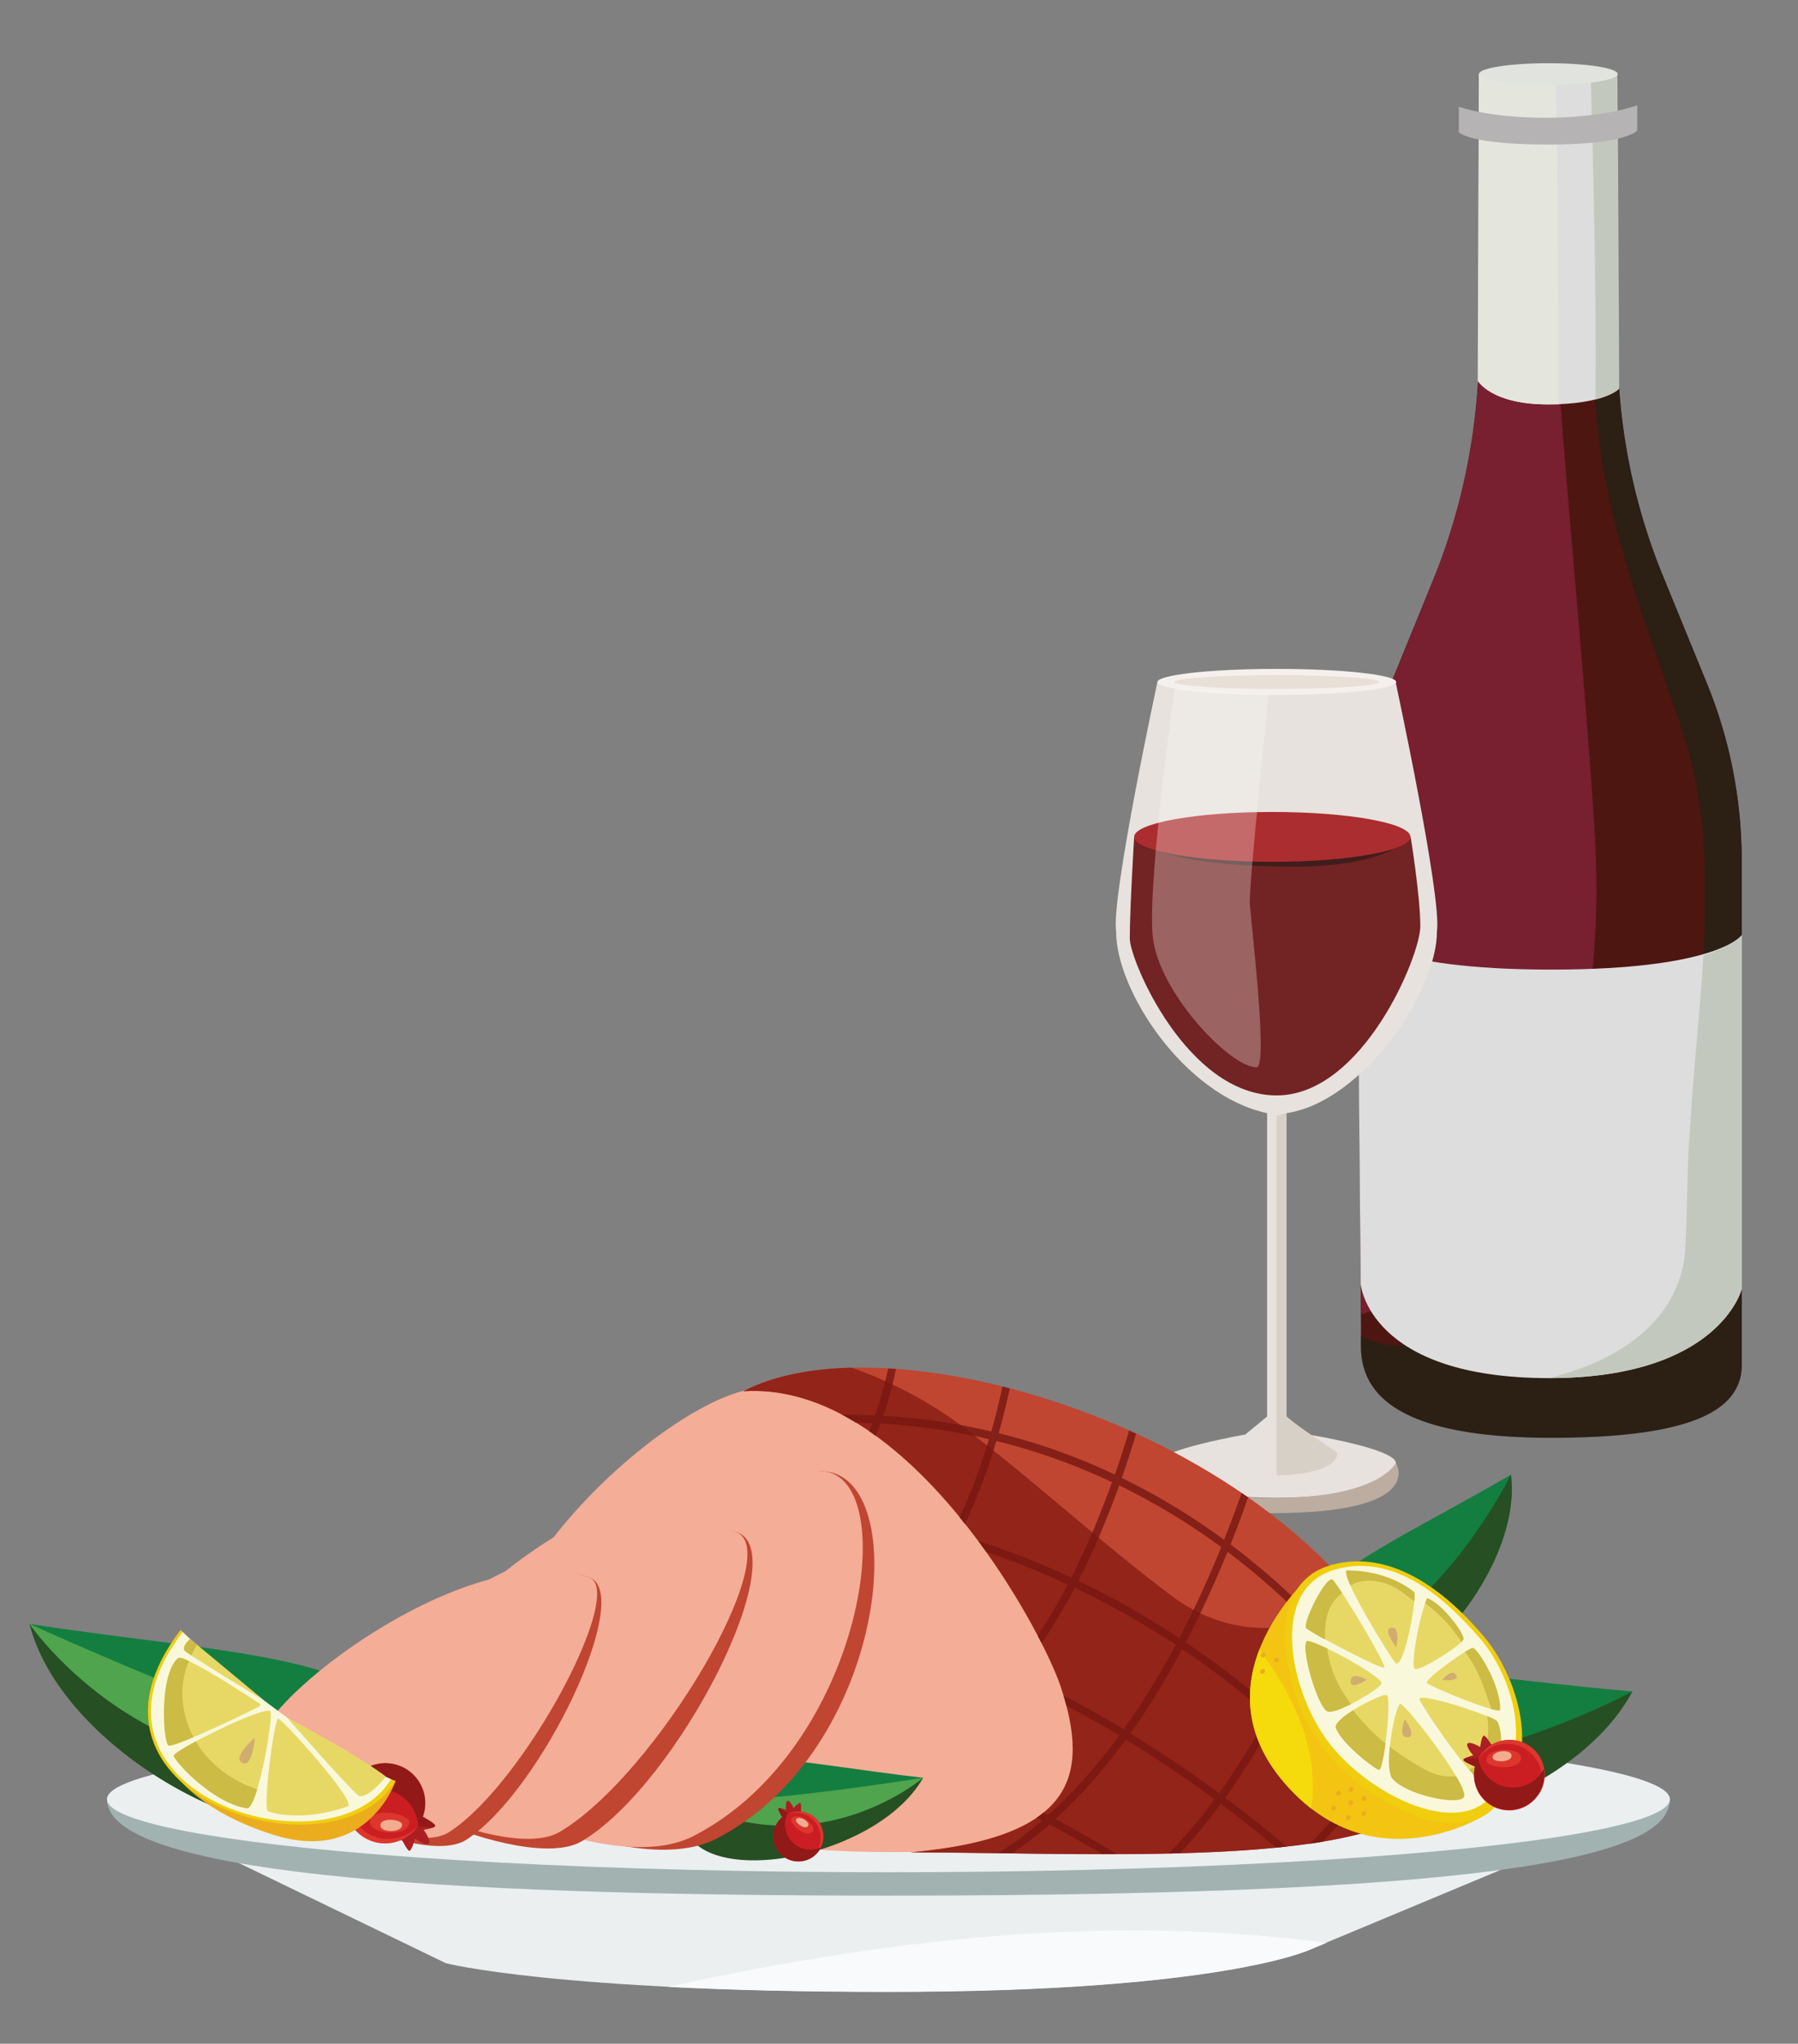
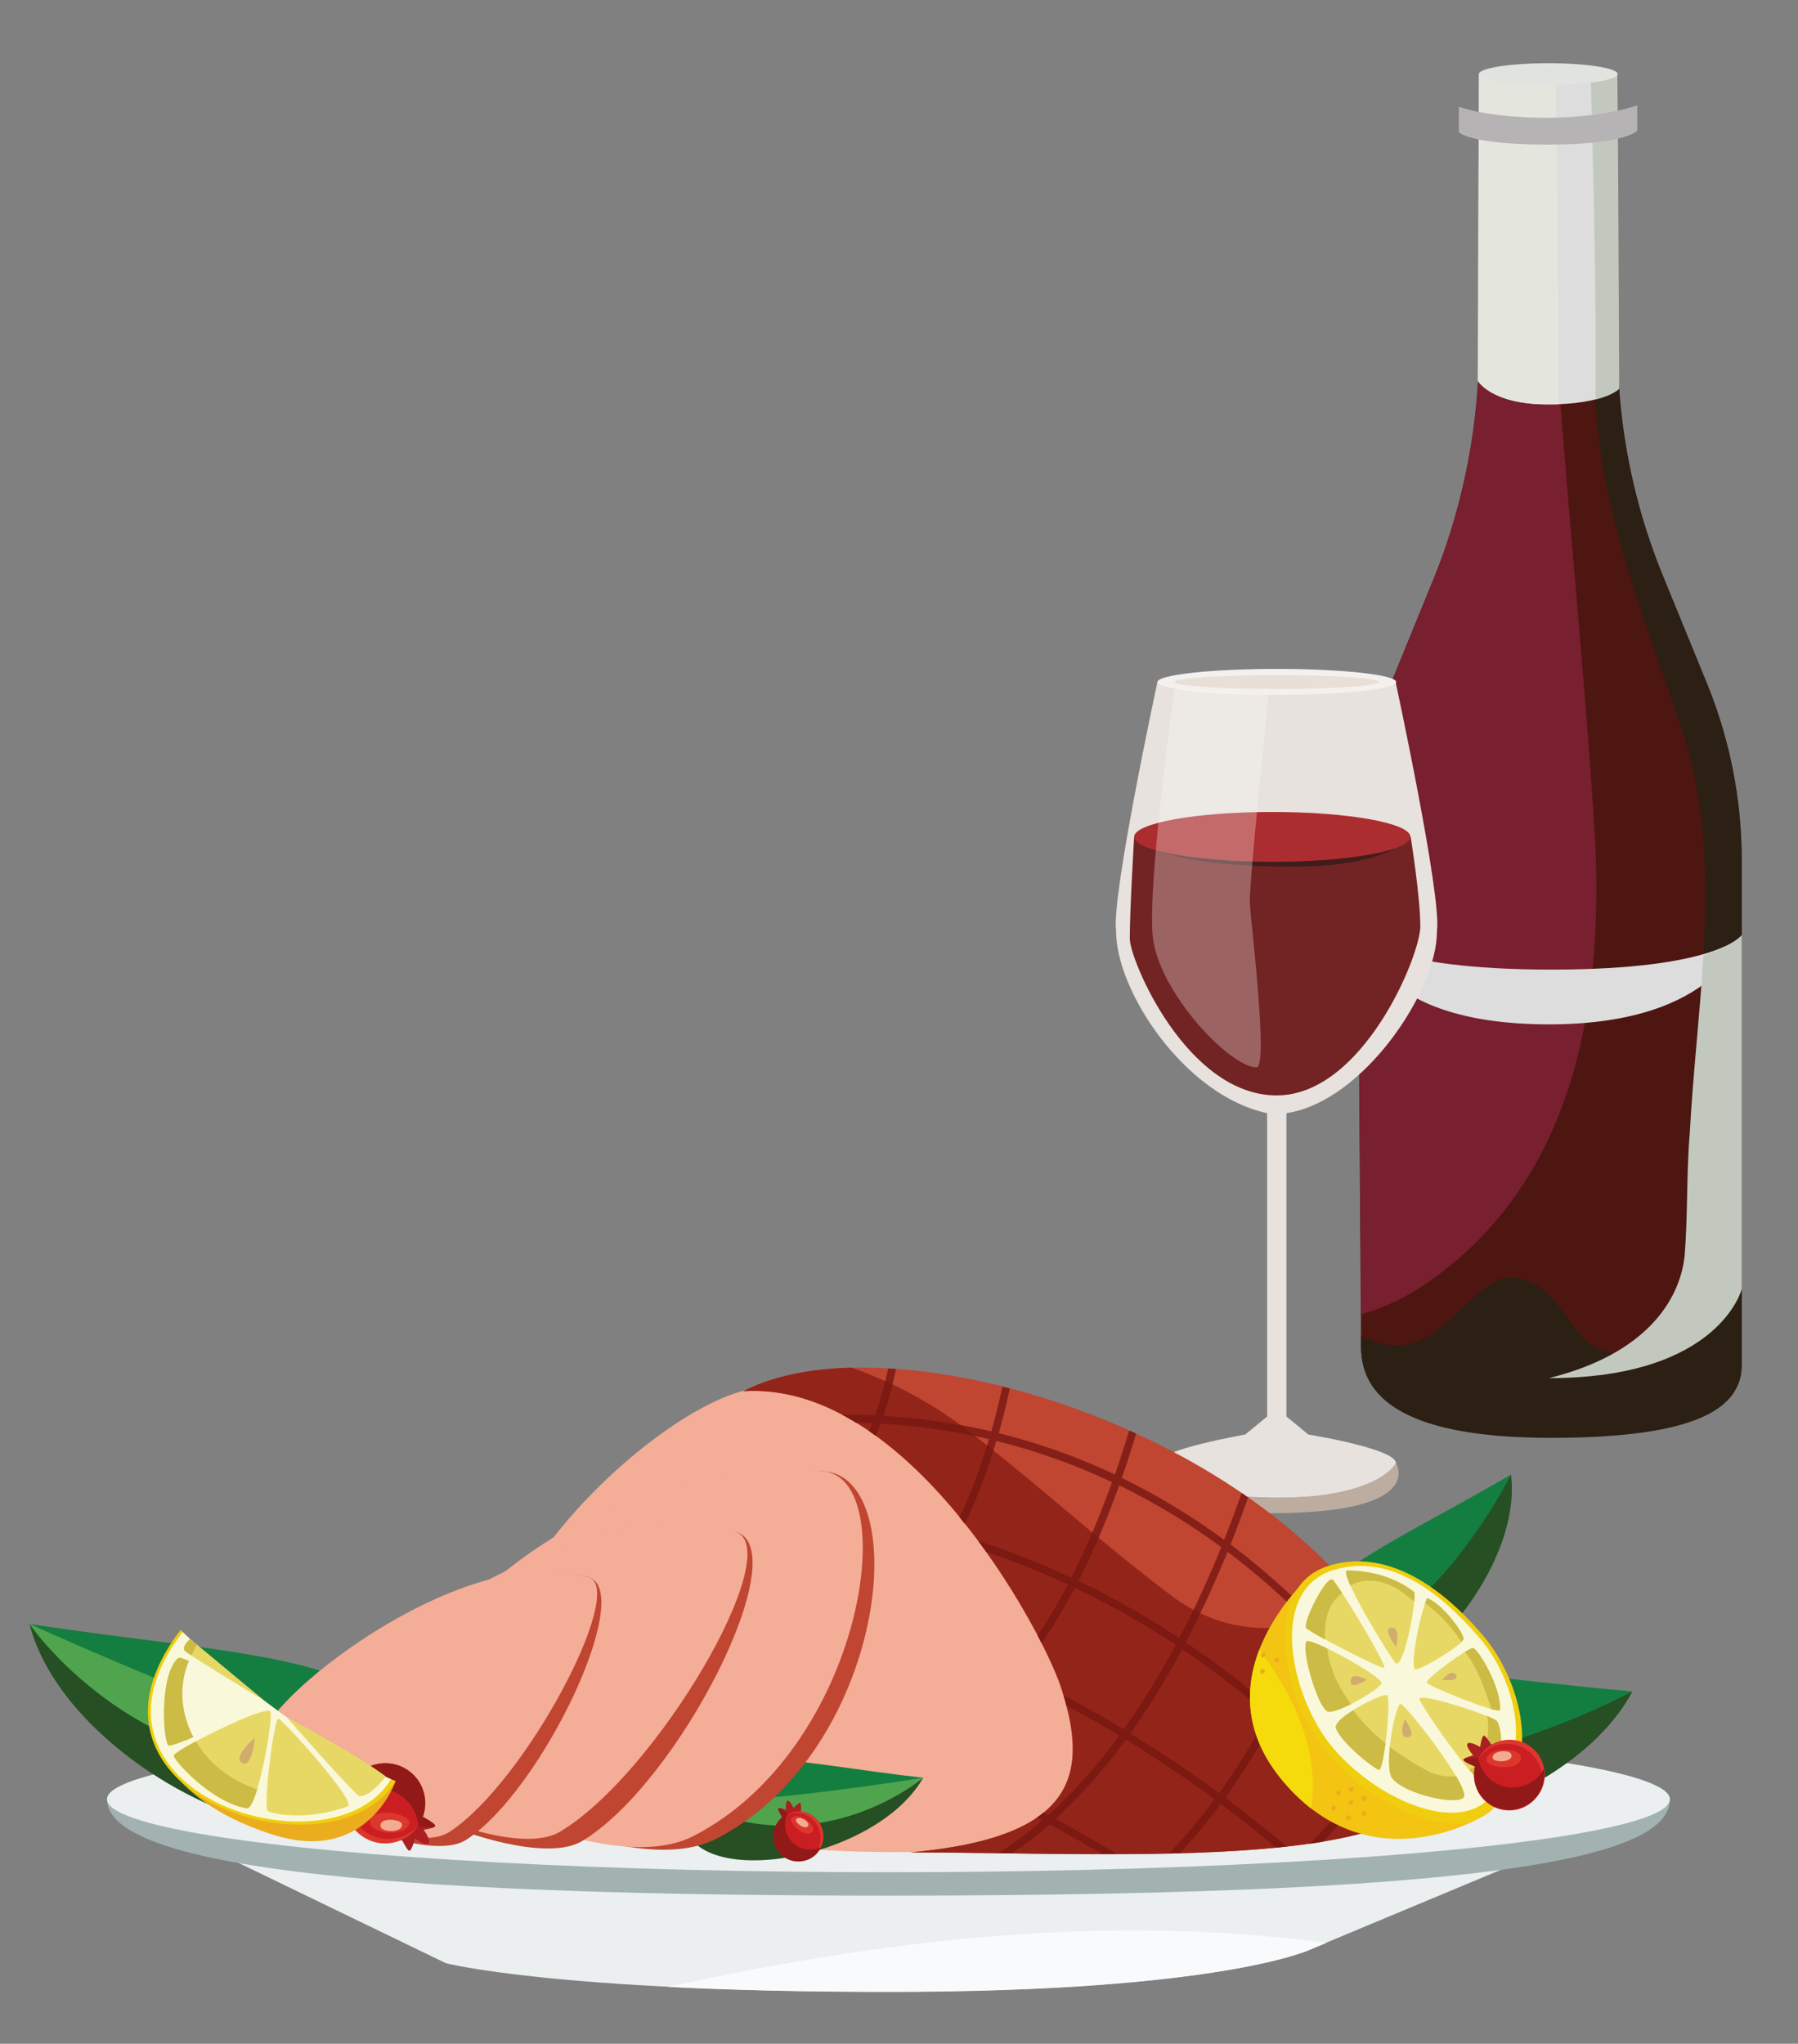
<svg xmlns="http://www.w3.org/2000/svg" id="Ebene_1" data-name="Ebene 1" viewBox="0 0 410.42 466.51">
  <rect x="0" y="0" width="410.42" height="466.51" fill="#808080" stroke="none" />
  <defs>
    <style>.cls-1{fill:#4d1611;}.cls-2{fill:#781f30;}.cls-3{fill:#2c1f13;}.cls-4{fill:#ddd;}.cls-5{fill:#e4e6de;}.cls-6{fill:#c3c8be;}.cls-7{fill:#e0e3de;}.cls-8{fill:#b6b3b4;}.cls-9{fill:#e7e2de;}.cls-10{fill:#f4f0ed;}.cls-11{fill:#e8dfd6;}.cls-12{fill:#722323;}.cls-13{fill:#bdada0;}.cls-14{fill:#d7d0c6;}.cls-15{fill:#401d1c;}.cls-16{fill:#ac2d2f;}.cls-17{fill:#faf9f5;opacity:0.3;}.cls-18{fill:#ebeff0;}.cls-19{fill:#f9fafc;}.cls-20{fill:#a1b2b1;}.cls-21{fill:#f4ad97;}.cls-22{fill:#137e40;}.cls-23{fill:#264f23;}.cls-24{fill:#c04631;}.cls-25{fill:#932419;}.cls-26{fill:#4fa44d;}.cls-27{opacity:0.8;}.cls-28{fill:none;}.cls-29{fill:#761610;}.cls-30{fill:#f3c512;}.cls-31{fill:#f5da0c;}.cls-32{fill:#f0ce0f;}.cls-33{fill:#faf8db;}.cls-34{fill:#e7d865;}.cls-35{fill:#cb4;}.cls-36{fill:#ebad1d;}.cls-37{fill:#d0ad6f;}.cls-38{fill:#ab1e21;}.cls-39{fill:#911917;}.cls-40{fill:#cb1e23;}.cls-41{fill:#dd372d;}.cls-42{fill:#f2ad90;}</style>
  </defs>
  <path class="cls-1" d="M310.69,307.41c0,11,10.31,17.07,44.87,17.07s42-3.63,42-13V196.41a106.82,106.82,0,0,0-8-40.48l-10-24.45A138.38,138.38,0,0,1,369.26,79V16.92H337.58V79.6a138.54,138.54,0,0,1-10.24,52.26l-9.56,23.43a106.91,106.91,0,0,0-7.89,41.08Z" />
  <path class="cls-2" d="M363.74,185.8C360,129.37,353,73.3,352.71,16.92H337.64l-.26,70a145.75,145.75,0,0,1-10,44.93l-9.55,23.43a106.73,106.73,0,0,0-7.9,41.08L310.7,300a50.61,50.61,0,0,0,14-6.46C361.3,269.16,366.58,224.84,363.74,185.8Z" />
  <path class="cls-3" d="M389.62,155.93l-10-24.45A138.38,138.38,0,0,1,369.26,79V16.92H363.1c-1.2,28.73-1.54,57.08,2.29,86.33,3.25,22,11.39,41.88,18.3,62.62,10.17,29.69,3.66,61.81,2,92.72-.81,9.35-.4,19.11-1.22,28.46-1.22,9.76-4.88,25.22-17.48,21.56-6.92-1.63-9.36-10.17-15.46-14.64-2.84-2-6.91-3.26-9.76-1.63C333.26,296.81,328,308.2,317.4,307a15.14,15.14,0,0,1-6.73-2.14l0,2.57c0,11,8.88,20.77,43.44,20.77s43.46-7.33,43.46-16.69V196.41A106.82,106.82,0,0,0,389.62,155.93Z" />
  <path class="cls-4" d="M337.58,16.92l-.27,70s3,5.39,16,5.39,16.19-3.58,16.19-3.58l-.34-71.82Z" />
  <path class="cls-5" d="M355,16.92H337.58l-.2,70s3,5.39,16,5.39c.83,0,1.63,0,2.38,0C355.8,77.09,355.35,20.73,355,16.92Z" />
  <path class="cls-6" d="M369.61,88.74l-.35-71.82H363.1c.73,27.13,1.29,50.82,1.09,74.28C368.35,90.15,369.61,88.74,369.61,88.74Z" />
  <ellipse class="cls-7" cx="353.42" cy="16.91" rx="15.84" ry="2.48" />
  <path class="cls-8" d="M333,24.36v5.81S335.26,33,353.35,33s20.38-3.22,20.38-3.22V24.05s-7.61,2.83-20.85,2.83S333,24.36,333,24.36Z" />
-   <path class="cls-4" d="M309.89,213.45s6.06,7.87,44.24,7.87,43.46-7.87,43.46-7.87V294.2s-5.07,20.37-44,20.37c-41.26,0-43-21.49-43-21.49Z" />
+   <path class="cls-4" d="M309.89,213.45s6.06,7.87,44.24,7.87,43.46-7.87,43.46-7.87s-5.07,20.37-44,20.37c-41.26,0-43-21.49-43-21.49Z" />
  <path class="cls-6" d="M388.83,218.06c-.79,13.54-2.4,27.15-3.11,40.53-.81,9.35-.4,19.11-1.22,28.46-1.22,9.76-8.7,22-30.91,27.52,38.93,0,44-20.37,44-20.37V213.45S396,215.82,388.83,218.06Z" />
  <path class="cls-9" d="M328,212.54c1.18-7.66-9.43-56.86-9.43-56.86H264.2s-10.61,49.2-9.43,56.86c-.09,13.56,15.62,37.53,34.47,41.55v69.24l-5,4.12s-19.85,3.46-20,6.48c-.35,5.66,13.09,7.8,26.42,7.95h1.57c13.32-.15,26.88-2.29,26.42-7.95-.27-3.31-20-6.48-20-6.48l-5-4.12V254.09C311.13,251.51,328.13,226.1,328,212.54Z" />
  <path class="cls-10" d="M318.7,155.68c0,1.63-12.2,2.94-27.25,2.94s-27.25-1.31-27.25-2.94,12.2-3,27.25-3S318.7,154.05,318.7,155.68Z" />
  <path class="cls-11" d="M314.79,155.68c0,.87-10.45,1.57-23.34,1.57s-23.34-.7-23.34-1.57,10.45-1.57,23.34-1.57S314.79,154.81,314.79,155.68Z" />
  <path class="cls-12" d="M258.89,191s-1,16.44-1,23.25c0,4.89,13,35.79,33.53,35.79,19.6,0,32.79-31.83,32.79-38.6S322,191,322,191s-4.42,5.31-30.5,5.31S258.89,191,258.89,191Z" />
  <path class="cls-13" d="M264.2,333.93s2.05,8,26.42,8,28-8,28-8,7.33,11.46-28.19,11.46S264.2,333.93,264.2,333.93Z" />
-   <path class="cls-14" d="M293.57,323.33s1.75,1.64,11.7,8.22c0,5.24-13.87,5.24-13.87,5.24V254.73l2.17-.64Z" />
  <path class="cls-15" d="M258.89,191s4,6.82,36.42,6.82C317.1,197.85,322,191,322,191Z" />
  <ellipse class="cls-16" cx="290.42" cy="191.03" rx="31.53" ry="5.69" />
  <path class="cls-17" d="M268.11,157.2s-6.15,43.7-5,56.38,17.54,30,23.71,30.06c2.77,0-1.28-32.95-1.52-37.41s4.29-47.61,4.29-47.61Z" />
  <path class="cls-18" d="M381.17,410.7,299,445s-20.25,9.63-96.23,9.63-101-6.51-101-6.51L24.43,410.7Z" />
  <path class="cls-19" d="M302.78,443.48,299,445.05s-20.25,9.63-96.23,9.63c-20.23,0-36.85-.46-50.34-1.14C201.9,442.69,252.26,436.78,302.78,443.48Z" />
  <path class="cls-20" d="M24.43,410.7c0,16.66,72.21,22,178.37,22,146.44,0,178.37-10,178.37-22,0-9.21-79.86-10.64-178.37-10.64S24.43,401.49,24.43,410.7Z" />
  <ellipse class="cls-18" cx="202.8" cy="410.7" rx="178.37" ry="16.66" />
  <path class="cls-21" d="M169.65,317.48c-24.12,6.26-74.78,56.47-51.13,81.27s77.56,24.3,92.76,23.91c31.42-.81,56.06-12.08,48-34.59s-52-66.12-65.23-68.61C190.07,318.7,178.78,315.1,169.65,317.48Z" />
  <path class="cls-22" d="M300.24,377.35c-12.34-12.8,16.6-24.3,44.67-40.76C333.73,374.12,314.66,392.32,300.24,377.35Z" />
  <path class="cls-23" d="M344.91,336.59s-18.52,37.65-44.67,40.76C309.67,400.27,348.23,362.72,344.91,336.59Z" />
  <path class="cls-22" d="M284.05,397.24c-4-25.94,40.71-15.19,88.58-11.16C327.2,421.84,288.71,427.57,284.05,397.24Z" />
  <path class="cls-23" d="M372.63,386.08s-54.38,29.67-88.58,11.16C275.93,432.92,354.4,420.43,372.63,386.08Z" />
  <path class="cls-24" d="M328,401.91c4.81,26.07-74.47,20.93-120.26,20.93,37.39-3.33,41.1-17.38,34.41-37.73-4.46-13.54-35.12-70.05-72.51-67.53C207.54,297.78,315.42,333.72,328,401.91Z" />
  <path class="cls-25" d="M267.48,364.3c10.4,7.8,23.4,9.53,34.38,4.33a46,46,0,0,1,9-3c8.57,10.73,14.71,22.87,17.19,36.26,4.81,26.08-74.47,20.93-120.26,20.93,37.39-3.33,41.1-17.38,34.41-37.73-4.46-13.54-35.12-70-72.51-67.52,6.47-3.38,15-5.14,24.68-5.39A95.46,95.46,0,0,1,221.54,327C237.72,339.46,251,351.88,267.48,364.3Z" />
  <path class="cls-22" d="M87.57,401.46c9.69-23.5-34.85-23.61-80.84-30.78C41.31,414.74,76.24,429,87.57,401.46Z" />
  <path class="cls-23" d="M6.73,370.68s44.4,40.38,80.84,30.78C87.05,436.91,16,407.19,6.73,370.68Z" />
  <path class="cls-26" d="M6.73,370.68s28,41.35,80.84,30.78C61.81,395.73,6.73,370.68,6.73,370.68Z" />
  <path class="cls-22" d="M156.44,411.15c-2-15.91,25.11-8.61,54.29-5.36C182.39,426.88,158.78,429.76,156.44,411.15Z" />
  <path class="cls-23" d="M210.73,405.79S177,423,156.44,411.15C150.89,432.81,199,426.47,210.73,405.79Z" />
  <path class="cls-26" d="M210.73,405.79s-23.86,20.54-54.29,5.36C173.06,411.92,210.73,405.79,210.73,405.79Z" />
  <path class="cls-24" d="M187.71,335.8c21.12.86,14.67,64-24.22,83.93-20.86,10.67-69.65-15.67-68.76-27S129,333.4,187.71,335.8Z" />
  <path class="cls-21" d="M187.71,335.8c18.52,1.32,9.4,63.45-29.49,83.33-20.86,10.67-69.65-15.66-68.77-26.95S126.7,331.46,187.71,335.8Z" />
  <path class="cls-24" d="M168,349.66c13.85,4.22-13.14,57.53-35.23,70.64-13,7.68-60.65-13.53-57.28-25.66S136.83,340.16,168,349.66Z" />
  <path class="cls-21" d="M168,349.66c11.64,4.43-18.13,55.37-40.23,68.49-13,7.68-58.59-14.43-55.22-26.57S136.43,337.64,168,349.66Z" />
  <path class="cls-24" d="M134.38,360c10.73,3.46-10.65,48.69-27.91,59.93-10.12,6.59-47-10.95-44.31-21.23S110.23,352.19,134.38,360Z" />
  <path class="cls-21" d="M134.38,360c8.81,2.81-14.51,46.91-31.78,58.15-10.12,6.59-45.4-11.73-42.7-22S107.17,351.3,134.38,360Z" />
  <g class="cls-27">
    <path class="cls-28" d="M262,427.56c-2.22-1.38-4.61-2.83-7.13-4.33,4,0,8-.06,11.93-.14C265.27,424.66,263.67,426.16,262,427.56Z" />
    <path class="cls-28" d="M296.17,423.59c-.75-.66-1.56-1.36-2.44-2.1,1.82-.2,3.59-.43,5.31-.68C298.12,421.74,297.16,422.67,296.17,423.59Z" />
    <path class="cls-28" d="M219,350.41c.44-.86.87-1.72,1.28-2.58,1,1.29,2,2.6,3,3.9C221.87,351.28,220.45,350.83,219,350.41Z" />
    <path class="cls-29" d="M223.3,351.73q.93,1.26,1.83,2.52a178.76,178.76,0,0,1,18.62,7.44,126.4,126.4,0,0,1-6.89,11.64c.32.6.62,1.18.91,1.76a128.11,128.11,0,0,0,7.55-12.67,192.19,192.19,0,0,1,23.06,13c-.21.39-.42.77-.62,1.16a175.43,175.43,0,0,1-11.25,18.14q-6.88-4.15-13.74-7.71c.23.78.45,1.55.65,2.31,4.26,2.25,8.29,4.54,12.07,6.81a118.25,118.25,0,0,1-16.21,18.21l-1.11-.59q-.72.59-1.53,1.14l1.25.67a81,81,0,0,1-10,7.43l3.19,0a84.37,84.37,0,0,0,8.52-6.56c4.2,2.28,8.2,4.55,11.93,6.74h3.4c-4.29-2.55-9-5.24-14-8,1.17-1.07,2.34-2.18,3.49-3.33A125.45,125.45,0,0,0,257,397.07q3.71,2.26,7,4.45c4.79,3.13,9.23,6.23,13.23,9.18a110.74,110.74,0,0,1-10.44,12.39l2.51-.07q3.14-3.28,6.22-7.16,1.57-2,3.13-4.11c5,3.7,9.21,7.12,12.65,10l2.39-.25c-3.66-3.1-8.4-6.95-14-11.14a179.83,179.83,0,0,0,11.09-17.81,220.3,220.3,0,0,1,17.73,17.31,101.58,101.58,0,0,1-9.48,11c1-.14,1.95-.29,2.9-.45q2.28-2.39,4.4-4.91c1.17-1.39,2.29-2.82,3.38-4.27,2,2.22,3.73,4.25,5.21,6,.59-.2,1.17-.42,1.72-.63-1.63-2-3.59-4.29-5.88-6.83a103.21,103.21,0,0,0,8.62-14.21c3.64,5.3,6.28,9.73,7.94,12.69A10.33,10.33,0,0,0,328,406c-1.78-3.09-4.37-7.32-7.78-12.23.16-.35.33-.7.49-1.06,1-2.16,1.87-4.24,2.63-6.21-.32-.77-.66-1.53-1-2.28-.88,2.45-1.94,5.08-3.22,7.83l0,.09a188.94,188.94,0,0,0-17.69-21.37c1.68-3.87,3.18-7.53,4.47-10.85-.43-.47-.87-.94-1.31-1.4-1.29,3.31-2.78,7-4.47,10.91-3.34-3.41-7-6.83-10.88-10.18q-4.11-3.53-8.35-6.71c1.6-4,2.94-7.65,4-10.76l-1.47-1c-1.07,3.08-2.4,6.71-4,10.71a152.15,152.15,0,0,0-23.36-14.14c1.33-3.8,2.42-7.24,3.27-10.11l-1.59-.72c-.84,2.84-1.92,6.27-3.25,10.07a141.54,141.54,0,0,0-19.8-7.61q-3.33-1-6.72-1.84c1.07-3.79,1.91-7.28,2.54-10.23l-1.68-.43c-.63,2.94-1.47,6.45-2.55,10.26a144.85,144.85,0,0,0-24.65-3.56,97.48,97.48,0,0,0,2.9-10.71l-1.78-.11a97.43,97.43,0,0,1-3,10.73q-3.75-.17-7.55-.16c1.06.57,2.12,1.17,3.16,1.81,1.26,0,2.52.06,3.77.11-.23.62-.48,1.24-.72,1.86l1.48,1.05c.39-.93.75-1.88,1.09-2.81a144,144,0,0,1,24.76,3.56c-.22.75-.46,1.51-.7,2.28a124.15,124.15,0,0,1-6,15.57l1.2,1.5a125.28,125.28,0,0,0,6.46-16.58q.38-1.2.72-2.37a142,142,0,0,1,26.42,9.41c-1,2.74-2.08,5.63-3.3,8.62-1.67,4.09-3.68,8.6-6,13.19A181.42,181.42,0,0,0,223.3,351.73ZM291.64,391c1.21-2.24,2.4-4.54,3.59-6.91,2-4,3.79-7.87,5.44-11.6a187.36,187.36,0,0,1,17.59,21.44,100.7,100.7,0,0,1-8.7,14.51A221.89,221.89,0,0,0,291.64,391Zm-1.34-1.16a212.78,212.78,0,0,0-19.66-14.95c3.81-7.27,7-14.37,9.56-20.67,2.78,2.09,5.4,4.2,7.85,6.3,4.08,3.5,7.85,7.07,11.32,10.62-1.72,3.91-3.62,8-5.71,12.2Q292.09,386.5,290.3,389.83Zm-21-12.42c.17-.33.35-.66.53-1a214.2,214.2,0,0,1,19.62,15,180.82,180.82,0,0,1-11.16,17.92c-4-3-8.47-6.08-13.27-9.21-2.33-1.53-4.67-3-7-4.43A179.1,179.1,0,0,0,269.3,377.41Zm-23.16-16.57c2.37-4.63,4.39-9.17,6.08-13.3,1.2-2.94,2.28-5.8,3.25-8.5a150.66,150.66,0,0,1,23.3,14.1c-2.56,6.31-5.75,13.45-9.58,20.78A196.29,196.29,0,0,0,246.14,360.84Z" />
  </g>
  <path class="cls-30" d="M299.71,359.06l38.63,55.58s-25.24,15.64-45.28-7.83C272.38,382.59,299.71,359.06,299.71,359.06Z" />
  <path class="cls-31" d="M288.85,378.48c7.23,10.14,12.33,22.11,10.44,34.33a42.42,42.42,0,0,1-6.23-6c-9.34-10.93-8.89-21.72-5.59-30.27Z" />
  <path class="cls-32" d="M340.7,413c-9.33,8.87-30.9-2.56-39.64-15.43s-12.67-35.71,2.47-40.23c16-4.76,29.64,9.7,35.08,16.09C345.85,381.88,353.19,401.07,340.7,413Z" />
  <path class="cls-33" d="M339.61,410.81c-8.8,8.37-29.14-2.4-37.38-14.55s-12-33.67,2.33-37.94c15-4.49,27.62,9.2,33.16,15.55C344.73,381.89,351.39,399.61,339.61,410.81Z" />
  <path class="cls-34" d="M325.7,384.12c.24.73,16.59,7.36,16.68,6.17.39-5.07-5.13-14.26-6.26-14.12S325.36,383.12,325.7,384.12Z" />
  <path class="cls-34" d="M324,387.84c.14-1.67,16.17,3.78,17.51,4.86S343.91,403,339.21,407C337.39,408.6,324,388.76,324,387.84Z" />
  <path class="cls-34" d="M319.71,388.94c1.24.22,15.6,18.62,14.45,21.19-1,2.21-14-.59-16.56-4.46C315.92,401.8,318.64,388.75,319.71,388.94Z" />
  <path class="cls-34" d="M316.58,386.94c1.12.68-.69,17.32-1.83,17s-8.46-6-9.8-9.48C304,392.28,315.58,386.34,316.58,386.94Z" />
  <path class="cls-34" d="M315.35,384.21c0,1.13-10.2,7.17-12.29,6.46s-6-13.38-4.87-16C298.89,373.59,315.32,382.46,315.35,384.21Z" />
  <path class="cls-34" d="M316,380.61c-.21.81-16.65-7.87-17.77-8.92s4.72-12.73,6.08-11C307.34,364.57,316.25,379.64,316,380.61Z" />
  <path class="cls-34" d="M323,381c-1.16-.34.93-12.17,2.78-16.18,3.51,1.31,8.59,8.16,8.29,9.38S324.34,381.38,323,381Z" />
  <path class="cls-34" d="M318.63,379.68c-.67-.32-13.27-20.8-11.15-21.22,9.16.12,14.1,4,15.28,4.92C323.57,364,320.67,380.63,318.63,379.68Z" />
  <path class="cls-35" d="M334.39,377.08a7.35,7.35,0,0,1,1.74-.91c1.13-.14,6.65,9.06,6.26,14.13,0,.25-.78.14-2-.19-.1-.38-.21-.75-.34-1.13C338.62,384.77,337.17,380.56,334.39,377.08Z" />
  <path class="cls-35" d="M337.79,401.87a15.19,15.19,0,0,0,1.66-10.16,11.22,11.22,0,0,1,2.1,1c1.34,1.08,2.37,10.32-2.33,14.26-.52.46-2-.84-3.85-3A5,5,0,0,0,337.79,401.87Z" />
  <path class="cls-35" d="M332.39,405.45c1.31,2.24,2.08,4,1.78,4.68-1,2.21-14-.59-16.56-4.46-.63-1.44-.64-4.13-.36-6.95a59.3,59.3,0,0,0,7.92,5.13A11.94,11.94,0,0,0,332.39,405.45Z" />
  <path class="cls-35" d="M314.76,404c-1.14-.29-8.46-6-9.8-9.48-.42-1,1.51-2.62,3.93-4.14a43.8,43.8,0,0,0,7.38,7.58C315.82,401.3,315.23,404.09,314.76,404Z" />
  <path class="cls-35" d="M298.2,374.67c.23-.36,2.22.39,4.77,1.61l.06.67a25.83,25.83,0,0,0,4.08,10.19c.4.64.81,1.26,1.23,1.87-2.27,1.14-4.43,1.95-5.27,1.66C301,390,297.06,377.29,298.2,374.67Z" />
  <path class="cls-35" d="M304.31,360.69c.53.68,1.24,1.71,2.06,2.94a8.86,8.86,0,0,0-.88.76c-2.72,2.56-3.18,6.26-3,9.85a43,43,0,0,1-4.3-2.54C297.1,370.65,303,359,304.31,360.69Z" />
  <path class="cls-35" d="M334.05,374.16a1.76,1.76,0,0,1-.47.63,32.6,32.6,0,0,0-8.29-8.84c.16-.44.31-.83.47-1.17C329.27,366.09,334.35,372.94,334.05,374.16Z" />
  <path class="cls-35" d="M307.49,358.46c9.16.12,14.1,4,15.28,4.92.17.14.18,1,.06,2.16l-2.45-1.87c-3.39-2.64-8.28-3.94-12.14-1.78C307.35,359.92,307,358.56,307.49,358.46Z" />
  <path class="cls-36" d="M311.71,413.49c.48.36-.18,1.31-.73.94S311.08,413,311.71,413.49Z" />
  <path class="cls-36" d="M308.16,414.45c.48.37-.18,1.32-.74.95S307.52,414,308.16,414.45Z" />
  <path class="cls-36" d="M308.76,411.07c.48.37-.18,1.32-.74.95S308.12,410.58,308.76,411.07Z" />
  <path class="cls-36" d="M288.6,381.07c.48.37-.18,1.32-.74.95S288,380.58,288.6,381.07Z" />
  <path class="cls-36" d="M291.81,378.46c.48.37-.18,1.32-.74.94S291.17,378,291.81,378.46Z" />
  <path class="cls-36" d="M308.78,408c.48.37-.18,1.32-.74.95S308.14,407.5,308.78,408Z" />
  <path class="cls-36" d="M311.71,410.08c.48.36-.18,1.31-.74.94S311.07,409.59,311.71,410.08Z" />
  <path class="cls-36" d="M288.74,377.32c.48.37-.18,1.32-.74.95S288.1,376.83,288.74,377.32Z" />
  <path class="cls-36" d="M305.92,408.85c.48.37-.18,1.32-.73.95S305.29,408.37,305.92,408.85Z" />
  <path class="cls-36" d="M304.79,412.26c.48.37-.18,1.32-.73.94S304.16,411.77,304.79,412.26Z" />
  <path class="cls-37" d="M329.18,383.45s2.2-2.74,3.19-1.11S329.18,383.45,329.18,383.45Z" />
  <path class="cls-37" d="M320.67,392.44s2.94,4,.62,4.12S320.67,392.44,320.67,392.44Z" />
  <path class="cls-37" d="M312,383.43s-3.91,2.54-3.7.24S312,383.43,312,383.43Z" />
  <path class="cls-37" d="M318.72,376s1-4.4-.88-4.47C315.18,371.43,318.72,376,318.72,376Z" />
  <path class="cls-38" d="M182.68,415.38s.4-3.76,0-3.84-1.55,1.15-1.55,1.15-.76-1.76-1.33-1.65-.39,2.09-.39,2.09-1.49-.59-1.71-.35,1.65,3.25,1.65,3.25Z" />
  <path class="cls-39" d="M178.26,412.78a3.76,3.76,0,0,0,1.64,1.1,3.29,3.29,0,0,0,2.94-.48c-.05,1-.16,2-.16,2l-3.32.65s-2-2.93-1.66-3.25C177.78,412.71,178,412.72,178.26,412.78Z" />
  <circle class="cls-40" cx="182.24" cy="419.19" r="5.72" />
  <path class="cls-41" d="M187.32,419.47a5.73,5.73,0,0,0-7.67-5.37,5.66,5.66,0,0,1,2.59-.62,5.72,5.72,0,0,1,1.95,11.09A5.72,5.72,0,0,0,187.32,419.47Z" />
  <path class="cls-39" d="M179.77,414a5.72,5.72,0,0,0,7.63,7.63,5.72,5.72,0,1,1-7.63-7.63Z" />
  <path class="cls-41" d="M185.51,418c-1.31,1.94-5.58-1.86-4.84-2.9C182,413.26,186.47,416.53,185.51,418Z" />
  <path class="cls-42" d="M184.5,416.69c-.51,1.24-3.09-.65-2.8-1.32C182.22,414.21,184.87,415.77,184.5,416.69Z" />
  <path class="cls-38" d="M341.85,400.54s-2.65-4.6-3.17-4.36-.81,2.59-.81,2.59-2.31-1.38-2.87-.79,1.28,2.7,1.28,2.7-2.18.56-2.23,1c-.07.61,4.56,2.32,4.56,2.32Z" />
  <path class="cls-39" d="M334.68,401.23a5.36,5.36,0,0,0,2.78-.1,4.68,4.68,0,0,0,2.94-3c.75,1.15,1.46,2.38,1.46,2.38L338.62,404s-4.63-1.72-4.56-2.33C334.08,401.55,334.34,401.38,334.68,401.23Z" />
  <circle class="cls-40" cx="344.49" cy="405.24" r="8.03" transform="translate(-88.11 714.67) rotate(-85.21)" />
  <path class="cls-41" d="M350.49,401.37a8,8,0,0,0-11.21-1.78,7.92,7.92,0,0,0-1.93,2,7.93,7.93,0,0,1,2.43-2.84,8,8,0,0,1,11.36,11A8,8,0,0,0,350.49,401.37Z" />
  <path class="cls-39" d="M337.43,401.41a8.21,8.21,0,0,0,1.4,3.27,8,8,0,0,0,13.56-.89,8,8,0,1,1-15-2.38Z" />
  <path class="cls-41" d="M347.19,401.14c.11,3.27-7.89,2.48-7.89.68C339.29,398.73,347.1,398.72,347.19,401.14Z" />
  <path class="cls-42" d="M345,400.53c.45,1.83-4,1.81-4.26.81C340.36,399.6,344.67,399.18,345,400.53Z" />
  <path class="cls-38" d="M90.41,417.17s2.46,5.5,3.07,5.29,1.22-2.82,1.22-2.82,2.44,1.82,3.15,1.22-1.14-3.2-1.14-3.2,2.53-.37,2.64-.89c.14-.68-4.88-3.15-4.88-3.15Z" />
  <path class="cls-39" d="M98.58,417.23a6,6,0,0,0-3.15-.21,5.28,5.28,0,0,0-3.66,3c-.72-1.39-1.37-2.86-1.37-2.86l4-3.56s5,2.47,4.89,3.16C99.3,416.94,99,417.1,98.58,417.23Z" />
  <circle class="cls-40" cx="87.96" cy="411.57" r="9.11" transform="translate(-88.89 29.67) rotate(-12.78)" />
  <path class="cls-41" d="M80.74,415.24a9.12,9.12,0,0,0,14.87,1.28A9.11,9.11,0,1,1,81,405.72,9.1,9.1,0,0,0,80.74,415.24Z" />
  <path class="cls-39" d="M95.49,416.71a9,9,0,0,0-1.2-3.85,9.12,9.12,0,0,0-15.41-.57,9.11,9.11,0,1,1,16.61,4.42Z" />
  <path class="cls-41" d="M84.45,415.89c.25-3.71,9.19-1.89,9,.13C93.09,419.52,84.26,418.63,84.45,415.89Z" />
  <path class="cls-42" d="M86.86,416.83c-.3-2.12,4.77-1.58,4.9-.42C92,418.41,87.07,418.39,86.86,416.83Z" />
  <path class="cls-36" d="M33.89,388.43S31.32,408.9,62.3,418.78c21.63,6.9,28-12.23,28-12.23Z" />
  <path class="cls-32" d="M41.22,372.06s24.53,24.63,49.06,34.49C76.18,429.75,12.24,409.87,41.22,372.06Z" />
  <path class="cls-33" d="M41.7,372.54s24.2,23.08,47.55,33.59C75.54,428.7,13.51,409.31,41.7,372.54Z" />
  <path class="cls-34" d="M61.67,390.58c-1.67-1.16-21.35,8.66-22,10.12-.34.76,8.61,10.88,16.73,12.07C58.93,412.54,62.6,391.23,61.67,390.58Z" />
  <path class="cls-34" d="M63.49,392.31c-1,.44-3.5,20.4-2.35,21.07s8.69,2.38,18.24-1.05C81.71,411.49,64.16,392,63.49,392.31Z" />
-   <path class="cls-34" d="M59.28,388.88a.34.34,0,0,1,0,.58c-3,1.63-19.64,9.53-20.77,9s-2.23-16.1,2.15-19.93C41.8,377.41,56.55,387.08,59.28,388.88Z" />
  <path class="cls-34" d="M43.39,374.11s-2,1.78-1.21,2.7,18.19,11.41,18.19,11.41Z" />
  <path class="cls-34" d="M65.47,392S81.08,409.89,82.09,410s3-.76,6-4.48C81.43,400.44,65.47,392,65.47,392Z" />
  <path class="cls-35" d="M49.48,403.21a23.41,23.41,0,0,1-4.79-5.72c-2.77,1.49-4.82,2.75-5,3.21-.34.76,8.61,10.88,16.74,12.07.71-.06,1.52-1.83,2.29-4.33A27.63,27.63,0,0,1,49.48,403.21Z" />
  <path class="cls-35" d="M41.76,388.89a19.14,19.14,0,0,1,1.37-9.74c-1.31-.62-2.24-.91-2.49-.67-4.39,3.83-3.4,19.3-2.16,19.93.4.2,2.71-.64,5.67-1.89A22.18,22.18,0,0,1,41.76,388.89Z" />
  <path class="cls-35" d="M43.4,374.11s-2.06,1.78-1.21,2.7a13.47,13.47,0,0,0,1.49,1.06c.39-.84.82-1.66,1.28-2.45Z" />
  <path class="cls-37" d="M58.2,396.62s-5.28,4.43-2.93,5.77S58.2,396.62,58.2,396.62Z" />
</svg>